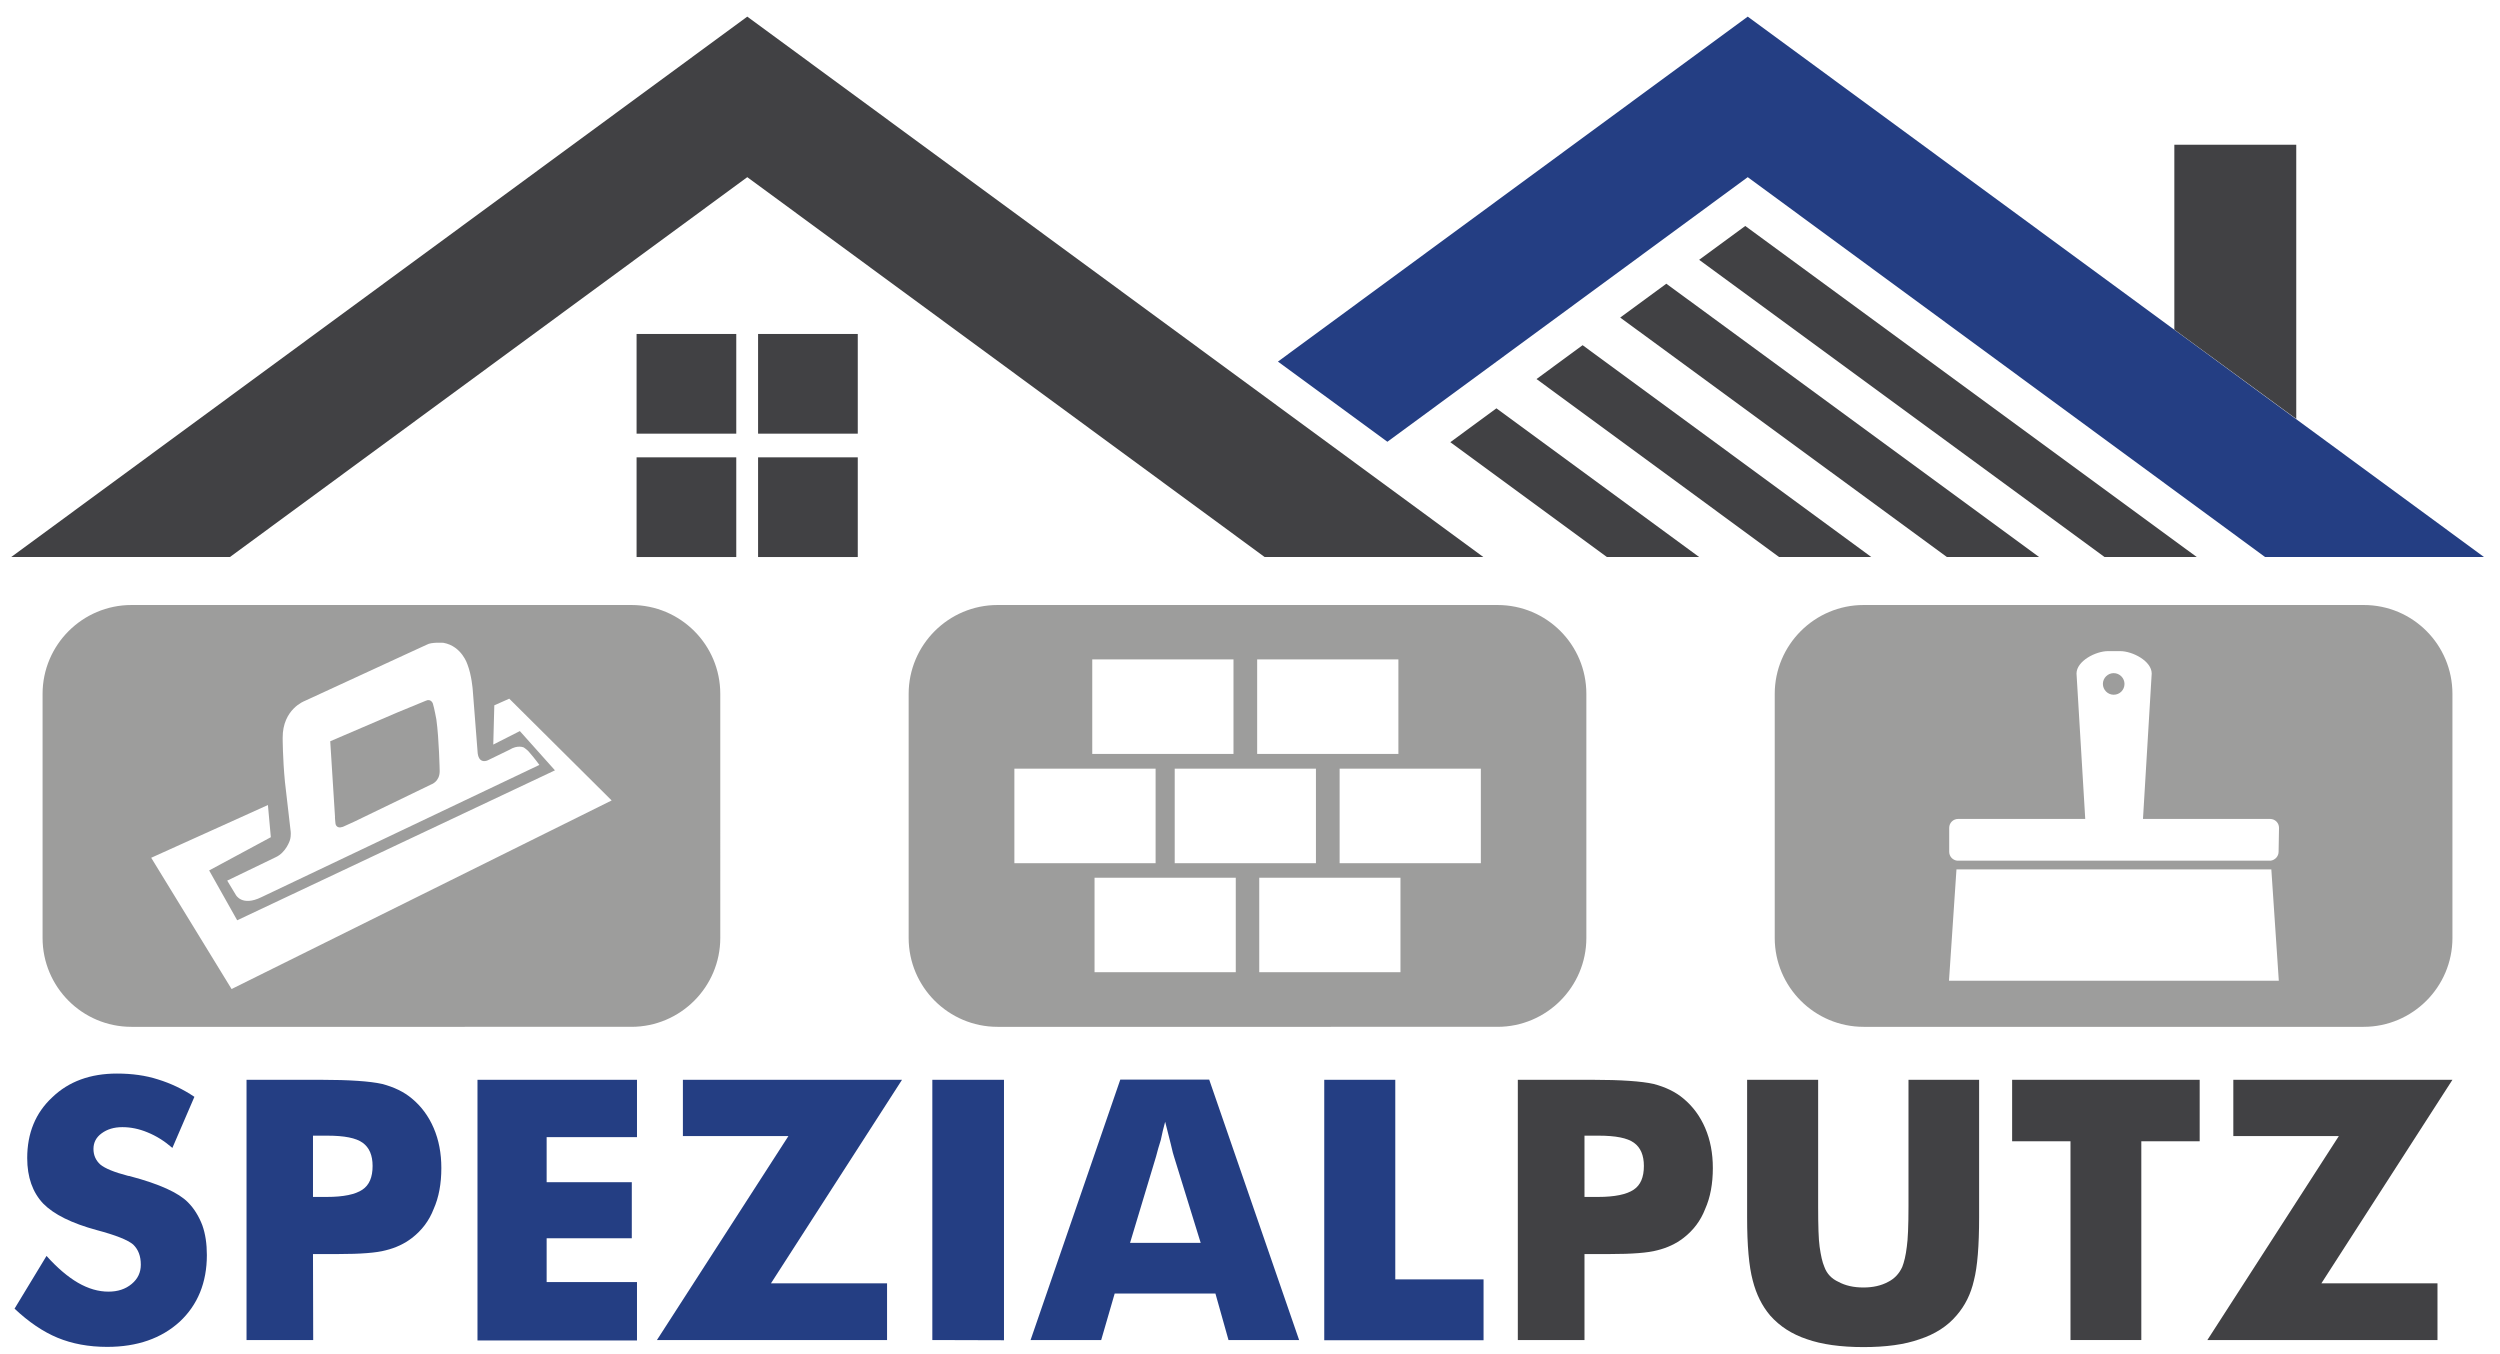
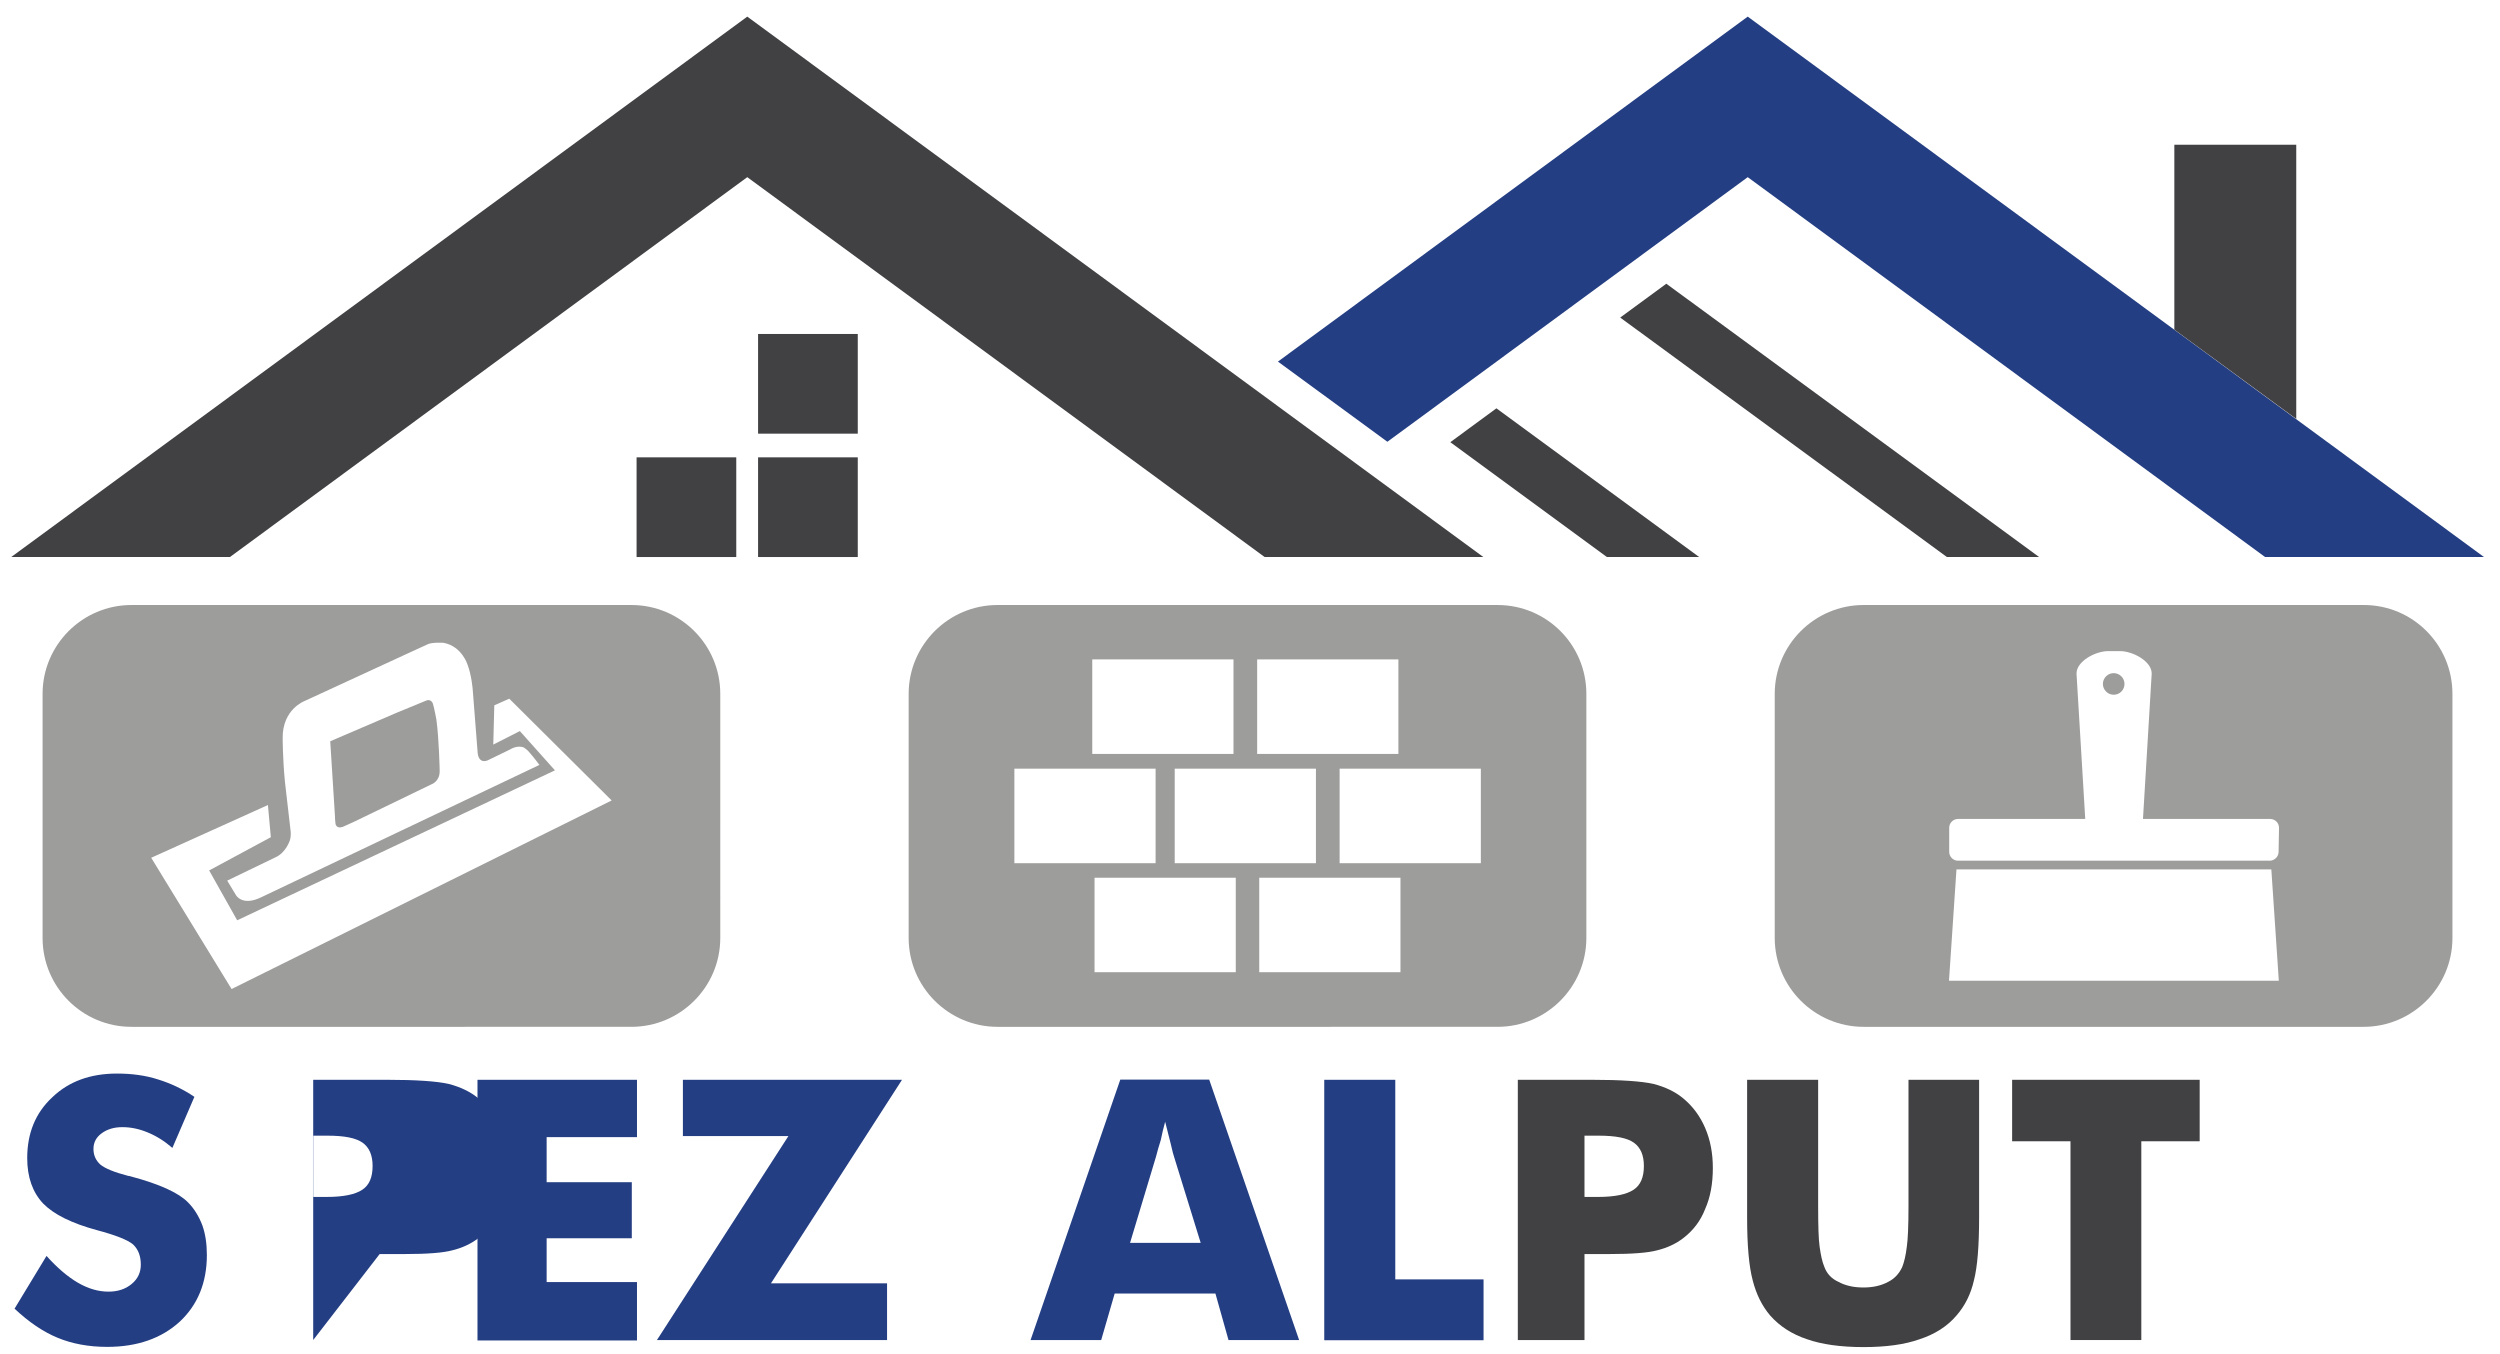
<svg xmlns="http://www.w3.org/2000/svg" version="1.1" id="Ebene_1" x="0px" y="0px" viewBox="0 0 1203.7 651.9" style="enable-background:new 0 0 1203.7 651.9;" xml:space="preserve">
  <style type="text/css">
	.st0{fill:#414144;}
	.st1{fill:#243E83;}
	.st2{fill:#9D9D9C;}
</style>
  <g>
    <g>
-       <rect x="306.5" y="160.8" class="st0" width="48" height="48" />
      <rect x="365" y="160.8" class="st0" width="48" height="48" />
      <rect x="306.5" y="220.2" class="st0" width="48" height="48" />
      <rect x="365" y="220.2" class="st0" width="48" height="48" />
    </g>
    <polygon class="st0" points="110.7,268.2 359.8,85.3 608.9,268.2 714.2,268.2 359.8,8 359.8,8 5.4,268.2  " />
    <g>
      <polygon class="st0" points="818.1,268.2 720.5,196.6 698.3,212.9 773.7,268.2   " />
-       <polygon class="st0" points="901,268.2 762,166.2 739.8,182.5 856.6,268.2   " />
      <polygon class="st0" points="981.8,268.2 802.3,136.6 780.1,152.9 937.4,268.2   " />
-       <polygon class="st0" points="1057.7,268.2 840.3,108.8 818.1,125.1 1013.3,268.2   " />
    </g>
    <polygon class="st1" points="841.5,8 841.5,8 615.3,174.1 668,212.7 841.5,85.3 1090.6,268.2 1196,268.2  " />
    <polygon class="st0" points="1105.6,201.7 1105.6,69.7 1046.9,69.7 1046.9,158.7  " />
    <g>
      <path class="st2" d="M721,291.3H480.3c-23.6,0-42.8,19.2-42.8,42.8v117.5c0,23.6,19.2,42.8,42.8,42.8H721    c23.6,0,42.8-19.2,42.8-42.8V334.1C763.8,310.4,744.7,291.3,721,291.3z M605.3,317.5h68V363h-68V317.5z M633.6,370.1v45.5h-68    v-45.5H633.6z M525.9,317.5h68V363h-68V317.5z M488.4,370.1h68v45.5h-68V370.1z M595,468.1h-68v-45.5h68V468.1z M674.3,468.1h-68    v-45.5h68V468.1z M713,415.6h-68v-45.5h68V415.6z" />
      <g>
        <path class="st2" d="M1017.7,324.1c-2.8,0-5.2,2.3-5.2,5.2c0,2.8,2.3,5.2,5.2,5.2c2.9,0,5.2-2.3,5.2-5.2     C1022.9,326.5,1020.6,324.1,1017.7,324.1z" />
        <path class="st2" d="M1138.1,291.3H897.3c-23.6,0-42.8,19.2-42.8,42.8v117.5c0,23.6,19.2,42.8,42.8,42.8h240.7     c23.6,0,42.8-19.2,42.8-42.8V334.1C1180.8,310.4,1161.7,291.3,1138.1,291.3z M938.4,472.2c1.2-17.8,2.4-35.7,3.6-53.6     c50.5,0,101,0,151.6,0l3.6,53.6H938.4z M1097.1,410.1c0,2.2-1.7,4-3.8,4.3h-151c-2.2-0.3-3.8-2.1-3.8-4.3v-11.5     c0-2.4,1.9-4.3,4.3-4.3h61.2l-4.2-70c0-6,9.2-10.8,15.2-10.8h5.8c6,0,15.2,4.8,15.2,10.8l-4.2,70h61.2c2.4,0,4.3,1.9,4.3,4.3     L1097.1,410.1L1097.1,410.1z" />
      </g>
      <g>
        <path class="st2" d="M161.5,396.3c0,0,0.1,3,3.6,1.8l5.5-2.5l37-17.9c0,0,4.1-1.3,4.1-6.4c0,0-0.3-15.7-1.6-24.9     c0,0-1-5.5-1.7-7.7c0,0-0.9-2.5-3.4-1.3l-13.6,5.6L159,356.9l2.3,36.4C161.2,393.4,161.4,395.2,161.5,396.3z" />
        <path class="st2" d="M304,291.3H63.3c-23.6,0-42.8,19.2-42.8,42.8v117.5c0,23.6,19.1,42.8,42.8,42.8H304     c23.6,0,42.8-19.2,42.8-42.8V334.1C346.8,310.4,327.6,291.3,304,291.3z M139.6,404.5c0.7-2.4,0.3-4.6,0.3-4.6l-2.7-23.4     c-1.1-11.3-1.1-21.2-1.1-21.2c-0.1-13.9,10.6-17.8,10.6-17.8l49-22.6l9.8-4.5c2.1-1.3,8-0.9,8-0.9c8.9,1.6,11.6,10.5,11.6,10.5     c2,5.2,2.5,12,2.5,12l2.4,30.7c0.7,5.4,4.8,3.4,4.8,3.4l10.5-5.1c4-2.5,6.9-1.1,6.9-1.1c1.6,1.1,2.3,1.9,2.3,1.9     c3,3.4,5.2,6.5,5.2,6.5L125.8,432c-9.4,4.6-12.3-1.2-12.3-1.2l-4.1-6.8l23.2-11.2C137.8,410.5,139.6,404.5,139.6,404.5z      M111.5,476.2l-38.7-63.2l56.2-25.4l1.4,15.5l-29.7,16l13.5,24l153-72.2L250.3,352l-12.8,6.5l0.5-18.9l7.2-3.2l49.3,49     L111.5,476.2z" />
      </g>
    </g>
    <path class="st1" d="M22.4,604.7c5.2,5.8,10.3,10.1,15.1,12.9c5,2.9,9.9,4.3,14.7,4.3c4.5,0,8.2-1.2,11.2-3.7   c3-2.5,4.4-5.6,4.4-9.3c0-4.1-1.2-7.3-3.7-9.7c-2.6-2.2-8.4-4.5-17.4-6.9c-12.2-3.3-20.8-7.6-25.9-12.8c-5.1-5.4-7.7-12.7-7.7-21.9   c0-12,4-21.8,12.1-29.3c7.9-7.6,18.3-11.4,31.1-11.4c7.2,0,13.8,0.9,19.7,2.8c6.2,1.9,12.1,4.7,17.6,8.4L83,552.7   c-3.8-3.3-7.8-5.8-12-7.5c-4.1-1.7-8.1-2.5-12.1-2.5c-4,0-7.3,1-10,3c-2.6,1.9-3.9,4.4-3.9,7.5c0,3,1.1,5.5,3.3,7.5   c2.3,1.9,6.7,3.7,13.2,5.4c0.2,0.1,0.4,0.1,0.6,0.1c0.2,0,0.4,0.1,0.8,0.2c13.9,3.7,23.1,7.9,27.6,12.5c2.9,2.9,5.2,6.6,6.9,11   c1.5,4.2,2.2,9,2.2,14.4c0,13.2-4.4,24-13.1,32.1c-8.8,8-20.4,12.1-34.9,12.1c-8.9,0-16.9-1.5-23.9-4.4c-7-2.9-13.9-7.6-20.7-14   L22.4,604.7z" />
-     <path class="st1" d="M150.8,645.2h-32.1V519.9h35.7c13.9,0,23.8,0.7,29.6,2c5.7,1.5,10.5,3.8,14.3,7c4.6,3.8,8.1,8.6,10.5,14.2   c2.5,5.8,3.7,12.2,3.7,19.3c0,7.5-1.2,14.1-3.7,19.7c-2.2,5.7-5.7,10.3-10.5,14c-3.5,2.7-7.7,4.7-12.6,5.9c-4.4,1.2-12,1.8-23,1.8   h-5.8h-6.2L150.8,645.2L150.8,645.2z M150.8,576.3h6.5c8.1,0,13.8-1.2,17.2-3.5c3.3-2.2,4.9-6,4.9-11.4c0-5.2-1.6-8.9-4.8-11.2   s-8.8-3.4-17-3.4h-6.9V576.3z" />
+     <path class="st1" d="M150.8,645.2V519.9h35.7c13.9,0,23.8,0.7,29.6,2c5.7,1.5,10.5,3.8,14.3,7c4.6,3.8,8.1,8.6,10.5,14.2   c2.5,5.8,3.7,12.2,3.7,19.3c0,7.5-1.2,14.1-3.7,19.7c-2.2,5.7-5.7,10.3-10.5,14c-3.5,2.7-7.7,4.7-12.6,5.9c-4.4,1.2-12,1.8-23,1.8   h-5.8h-6.2L150.8,645.2L150.8,645.2z M150.8,576.3h6.5c8.1,0,13.8-1.2,17.2-3.5c3.3-2.2,4.9-6,4.9-11.4c0-5.2-1.6-8.9-4.8-11.2   s-8.8-3.4-17-3.4h-6.9V576.3z" />
    <path class="st1" d="M229.9,645.2V519.9h76.8v27.6h-43.5v21.7h41v27h-41v21.1h43.5v28.1H229.9z" />
    <path class="st1" d="M427.1,645.2H316.3l63.3-98.2h-50.8v-27.1h105.5l-63.1,98h55.9L427.1,645.2L427.1,645.2z" />
-     <path class="st1" d="M448.9,645.2V519.9h34.5v125.4L448.9,645.2L448.9,645.2z" />
    <path class="st1" d="M496.2,645.2l43.2-125.4h42.8l43.3,125.4h-34l-6.3-22.4h-48.5l-6.5,22.4H496.2z M544.1,598.4h34L565.3,557   c-0.3-0.7-0.8-2.8-1.6-6.2c-1-3.9-1.9-7.5-2.7-10.7c-0.8,2.9-1.5,5.8-2.1,8.8c-0.9,2.9-1.7,5.5-2.3,8L544.1,598.4z" />
    <path class="st1" d="M637.6,645.2V519.9h34.2V616h42.5v29.3H637.6z" />
    <path class="st0" d="M762.9,645.2h-32.1V519.9h35.8c13.9,0,23.8,0.7,29.6,2c5.7,1.5,10.5,3.8,14.3,7c4.6,3.8,8.1,8.6,10.5,14.2   c2.5,5.8,3.7,12.2,3.7,19.3c0,7.5-1.2,14.1-3.7,19.7c-2.2,5.7-5.7,10.3-10.5,14c-3.5,2.7-7.7,4.7-12.6,5.9c-4.4,1.2-12,1.8-23,1.8   h-5.8h-6.2L762.9,645.2L762.9,645.2z M762.9,576.3h6.5c8.1,0,13.8-1.2,17.2-3.5c3.3-2.2,4.9-6,4.9-11.4c0-5.2-1.6-8.9-4.8-11.2   s-8.8-3.4-17-3.4h-6.8L762.9,576.3L762.9,576.3z" />
    <path class="st0" d="M841.2,519.9h34.2v61c0,9.3,0.2,15.8,0.7,19.3c0.6,4.3,1.3,7.5,2.3,9.8c1.2,3.3,3.5,5.7,6.8,7.2   c3.3,1.8,7.3,2.7,12,2.7c4.6,0,8.6-0.9,11.9-2.7c3-1.5,5.3-3.9,6.8-7.2c0.9-2.3,1.7-5.5,2.2-9.8c0.5-3.4,0.8-9.9,0.8-19.3v-8.6   v-52.4h34v66.3c0,13.6-0.8,23.7-2.5,30.3c-1.5,6.6-4.3,12.2-8.4,16.9c-4.4,5.2-10.4,9-17.7,11.4c-7.3,2.6-16.3,3.8-27.1,3.8   c-11,0-20.1-1.3-27.2-3.8c-7.2-2.4-13.1-6.2-17.7-11.4c-3.9-4.6-6.7-10.2-8.4-16.9c-1.8-6.7-2.7-16.8-2.7-30.3v-13L841.2,519.9   L841.2,519.9z" />
    <path class="st0" d="M996.9,645.2v-95.7h-28.1v-29.6h90.3v29.6H1031v95.7H996.9z" />
-     <path class="st0" d="M1173.6,645.2h-110.8l63.3-98.2h-50.8v-27.1h105.5l-63.1,98h55.9L1173.6,645.2L1173.6,645.2z" />
  </g>
</svg>